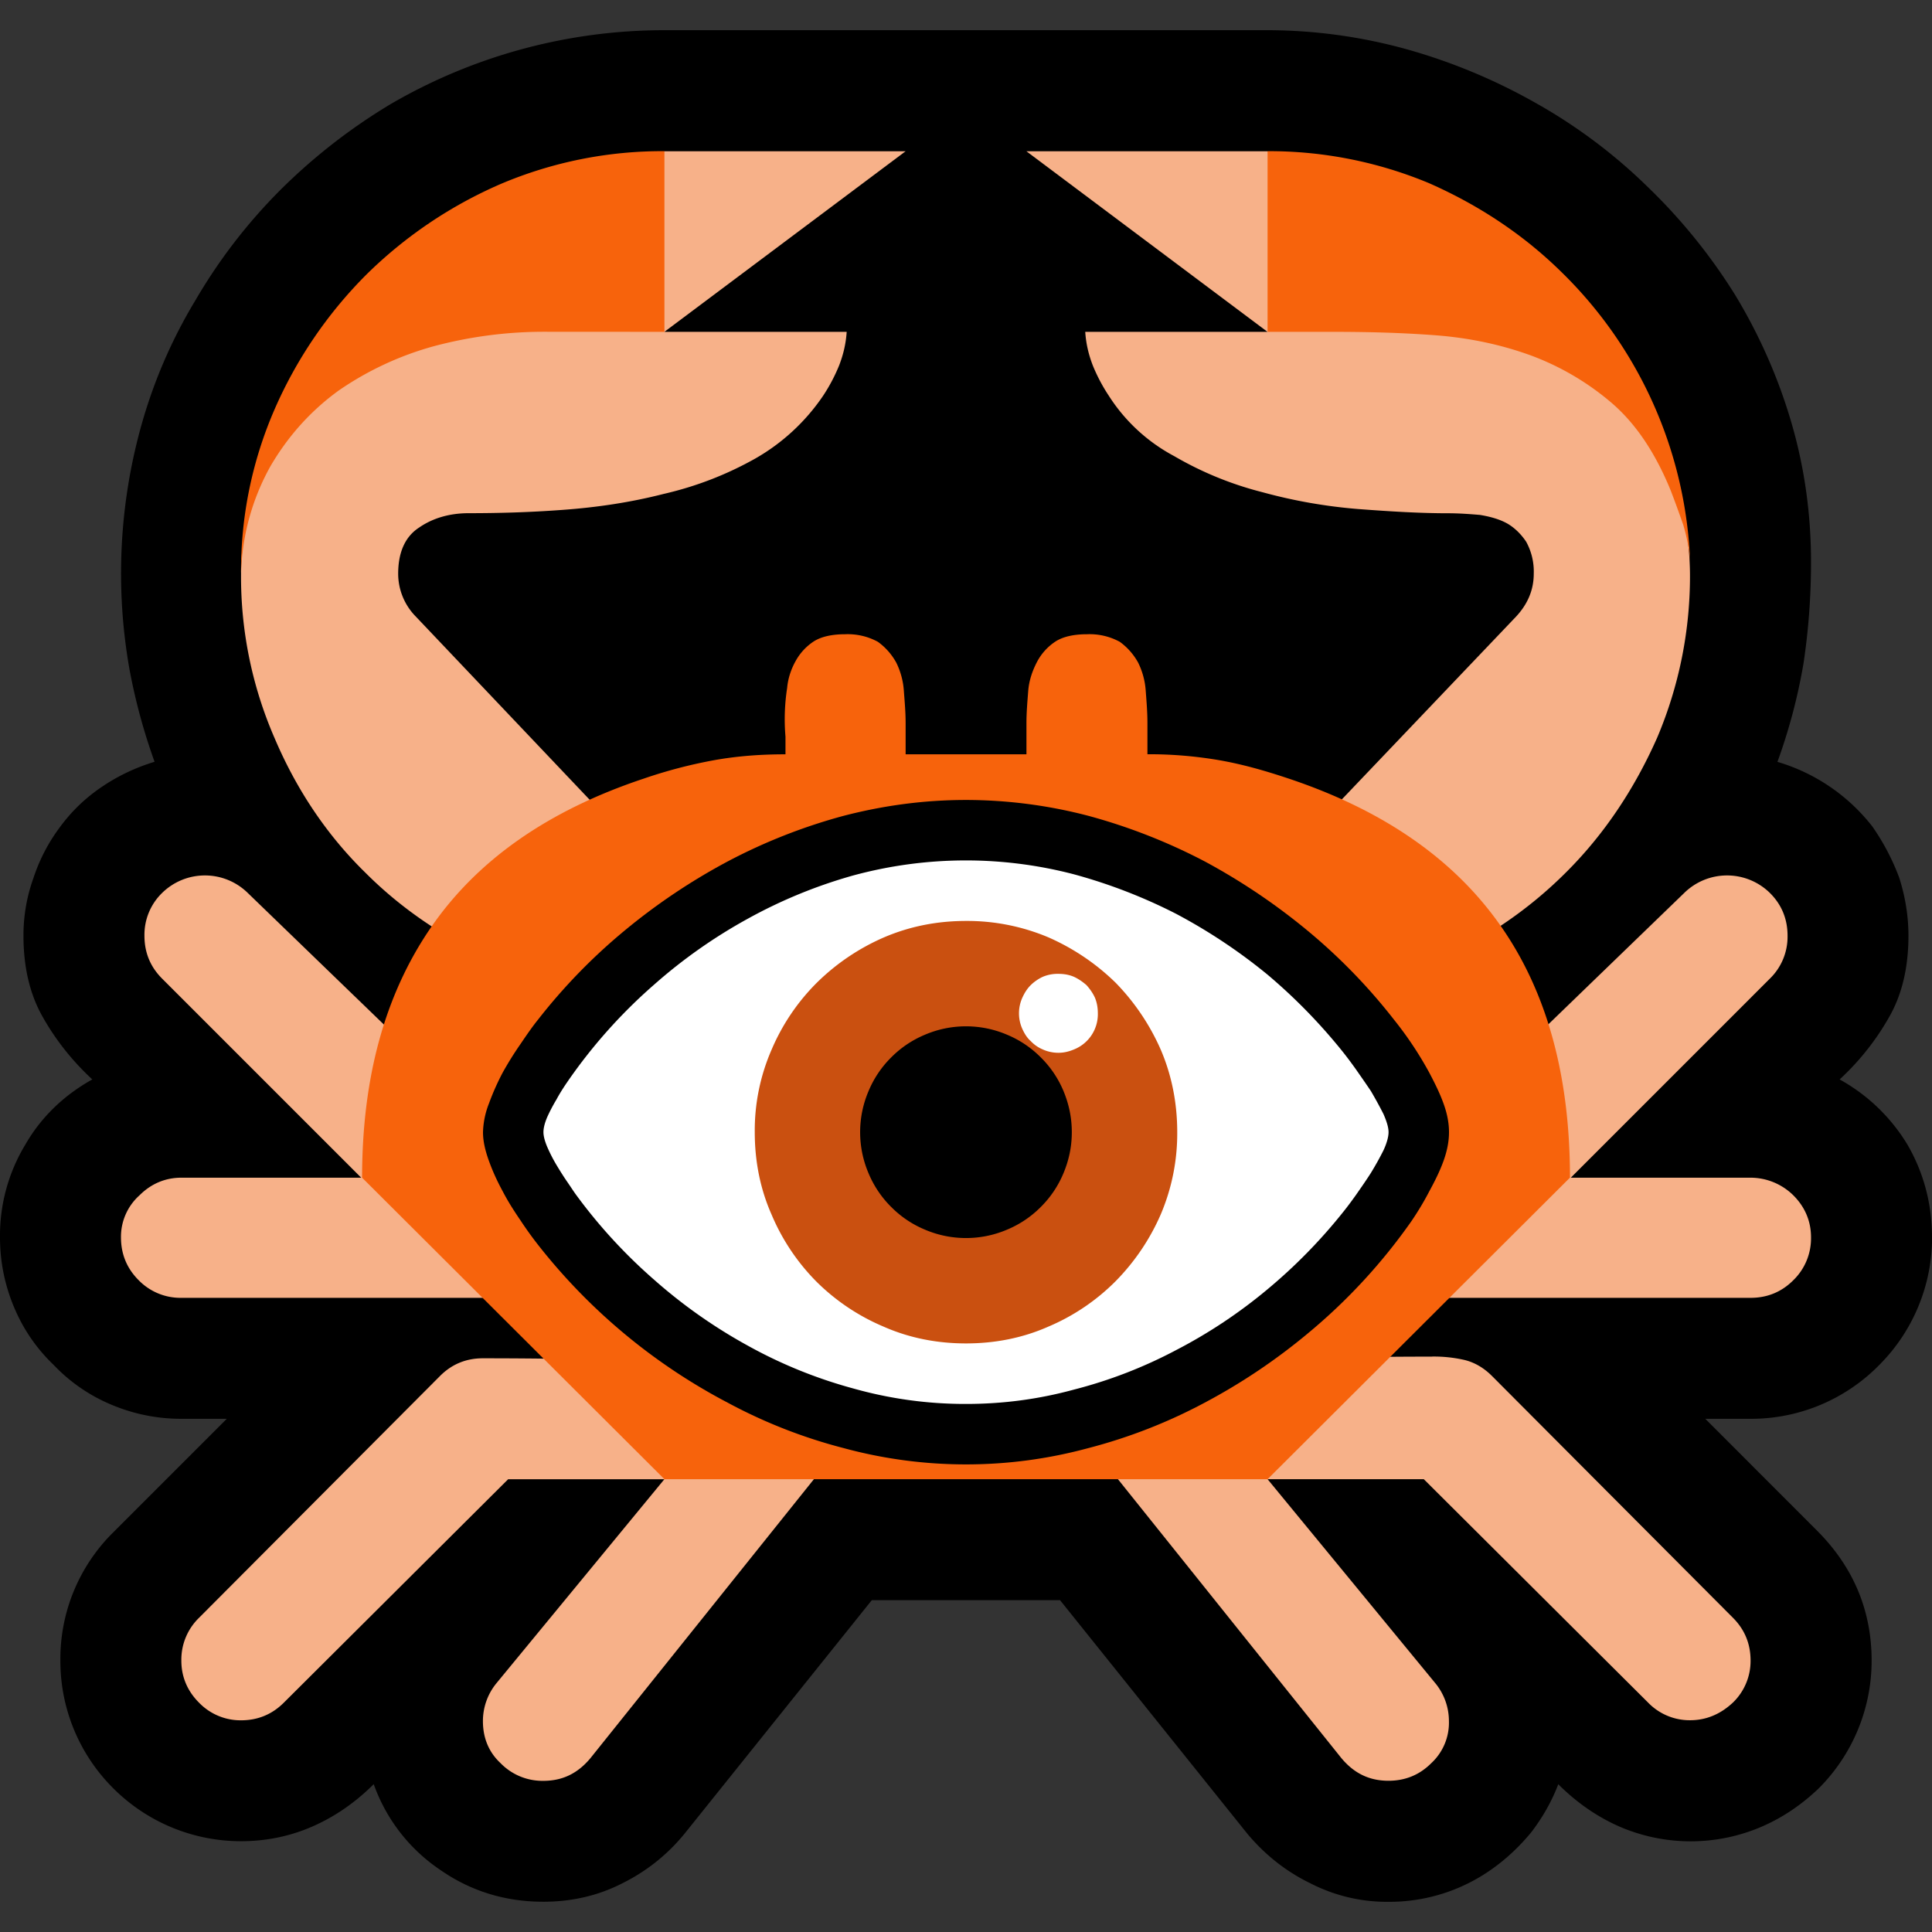
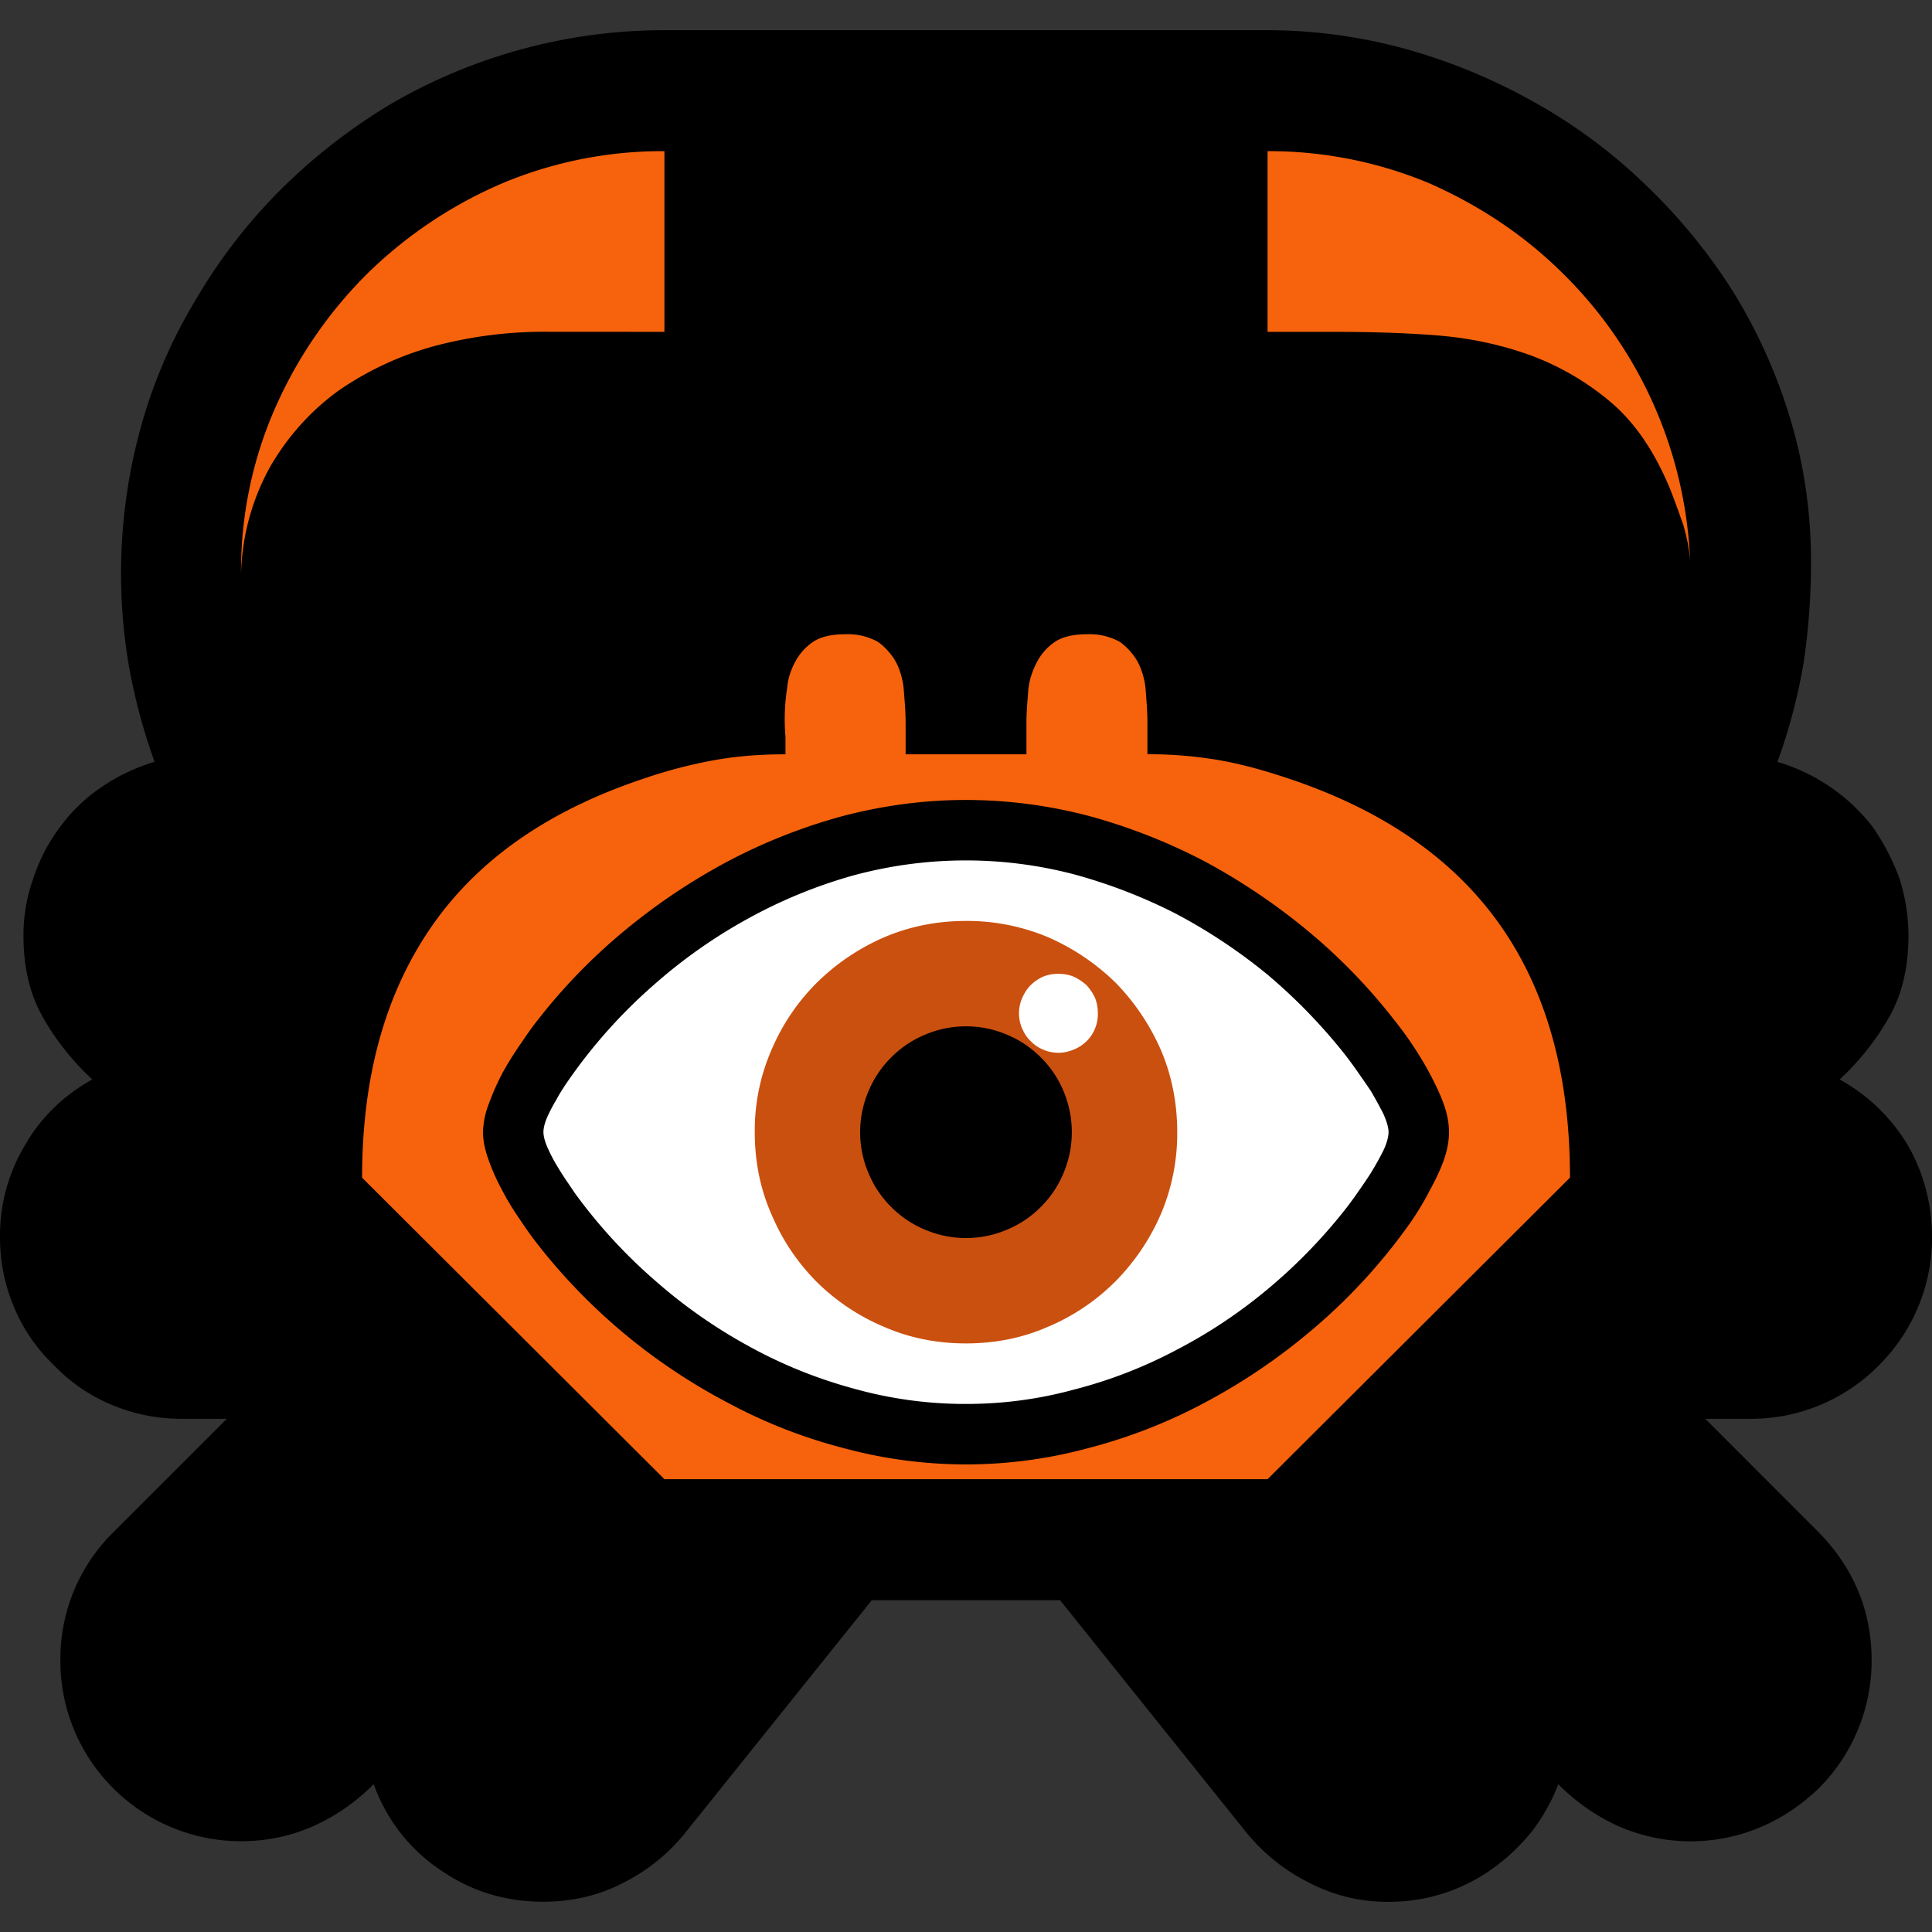
<svg xmlns="http://www.w3.org/2000/svg" viewBox="0 0 256 256">
  <rect x="0" y="0" width="256" height="256" fill="#333333" stroke="none" />
  <path d="M256 163.95c0-4.45-1.11-8.57-3.23-12.24a24.11 24.11 0 00-9.01-8.68c2.78-2.56 5-5.46 6.67-8.46 1.67-3 2.45-6.57 2.45-10.58 0-2.67-.44-5.23-1.22-7.68a30.36 30.36 0 00-3.56-6.79 24.87 24.87 0 00-12.58-8.57 74.83 74.83 0 003.45-13.02c.67-4.45 1-8.9 1-13.47 0-6.45-.89-12.69-2.67-18.7a71.02 71.02 0 00-7.46-16.8 74.58 74.58 0 00-11.57-14.25 70.44 70.44 0 00-14.7-11.02 76.51 76.51 0 00-17.02-7.12A69.37 69.37 0 00167.95 4h-79.9a72.04 72.04 0 00-36.3 9.8 76.49 76.49 0 00-14.57 11.34 71.75 71.75 0 00-11.25 14.59 66.98 66.98 0 00-7.34 17.14 72.87 72.87 0 00-1.45 31.72c.78 4.23 1.9 8.35 3.34 12.35-2.56.78-4.9 1.9-7.01 3.34A22.2 22.2 0 008 109.52a23.34 23.34 0 00-3.56 6.8 22.3 22.3 0 00-1.33 7.67c0 4.01.78 7.57 2.45 10.58 1.66 3 3.9 5.9 6.67 8.46-3.78 2.11-6.79 5-8.9 8.68A23.26 23.26 0 000 163.95c0 3.34.67 6.46 1.9 9.35 1.22 2.9 3 5.45 5.22 7.57a22.5 22.5 0 007.57 5.23c2.9 1.23 6.01 1.9 9.35 1.9h6.01l-15.02 15.02A23.55 23.55 0 008 220.05a23.78 23.78 0 007.02 16.92 23.92 23.92 0 0016.91 7c3.34 0 6.57-.66 9.58-2 3-1.33 5.67-3.22 8.01-5.56a22.93 22.93 0 008.8 11.35c4 2.79 8.56 4.23 13.68 4.23 3.68 0 7.24-.78 10.47-2.45a24.74 24.74 0 008.23-6.56l24.82-30.95h24.94l24.82 30.95c2.33 2.78 5.12 5 8.34 6.56A22.16 22.16 0 00184 252a23.4 23.4 0 0013.69-4.34c1.89-1.33 3.67-3 5.23-4.9 1.44-1.89 2.67-4 3.56-6.34 2.34 2.34 5 4.23 8.01 5.57a23.78 23.78 0 0018.81.11c2.9-1.23 5.46-3 7.68-5.12a23.92 23.92 0 007.02-16.92c0-6.57-2.34-12.24-7.02-17.03l-15.02-15.03h6a23.78 23.78 0 0017.04-7.12 23.92 23.92 0 007.01-16.92z" />
-   <path fill="#f7b189" d="M72.01 171.97c2.12 0 4.01-.78 5.68-2.45a7.66 7.66 0 002.34-5.57l-47.2-45.63a8.1 8.1 0 00-11.35 0 7.73 7.73 0 00-2.34 5.67c0 2.23.78 4.12 2.34 5.68l26.38 26.38H24.04c-2.11 0-4 .78-5.56 2.34a7.36 7.36 0 00-2.45 5.56c0 2.23.78 4.12 2.34 5.68a7.73 7.73 0 005.67 2.34zm136.13-15.92l26.38-26.38a7.73 7.73 0 002.34-5.68c0-2.22-.78-4.12-2.34-5.67a8.1 8.1 0 00-11.35 0l-47.2 45.63c0 2.23.78 4.12 2.34 5.68a7.73 7.73 0 005.68 2.34h47.97c2.22 0 4.12-.78 5.67-2.34a7.73 7.73 0 002.34-5.68c0-2.11-.78-4-2.34-5.56a8.1 8.1 0 00-5.67-2.34zM106.4 180.87c-7.13-.11-14.14-.33-21.15-.56-7.01-.22-14.14-.33-21.26-.33-2.23 0-4.12.78-5.68 2.34l-31.94 32.05a7.73 7.73 0 00-2.34 5.68c0 2.11.78 4 2.34 5.56a7.66 7.66 0 005.56 2.34c2.23 0 4.12-.78 5.68-2.34l29.72-29.6h20.7l-22.26 27.04a7.9 7.9 0 00-1.78 5.01c0 2.23.78 4.12 2.34 5.57a7.73 7.73 0 005.67 2.34c2.56 0 4.57-1 6.24-3.01l29.6-36.95zm83.36-1.11c-6.56 0-12.9.1-19.25.22-6.35.11-12.8.33-19.37.44l-3 15.59 29.6 36.95c1.67 2 3.68 3 6.24 3 2.22 0 4.11-.77 5.67-2.33a7.31 7.31 0 002.34-5.57 7.9 7.9 0 00-1.78-5L167.96 196h20.7l29.72 29.6a7.66 7.66 0 005.56 2.34c2.12 0 4.01-.78 5.68-2.34a7.66 7.66 0 002.34-5.56c0-2.23-.78-4.12-2.34-5.68l-31.94-32.05c-1-1-2.23-1.78-3.68-2.12a18.22 18.22 0 00-4.23-.44zm-5.34-141.92c-2.78-2.89-5.56-5.9-8.24-8.9l-8.23-8.9H136l31.95 23.93H143.8c.1 1.55.44 3 1 4.45a22.8 22.8 0 002.11 4 23.2 23.2 0 008.68 8.02 45.26 45.26 0 0011.69 4.78 68.8 68.8 0 0012.69 2.23c4.34.33 8.24.56 11.9.56 1.46 0 2.8.1 4.24.22 1.33.22 2.56.56 3.56 1.11 1 .56 1.9 1.45 2.56 2.45a8.2 8.2 0 011 4.23c0 2.12-.78 4-2.34 5.68l-25.04 26.27-7.9 24.04a53.5 53.5 0 0021.81-4.46 55.89 55.89 0 0017.81-12.02c5.01-5 9.02-11.02 12.02-17.8a54.77 54.77 0 004.34-21.7 40.7 40.7 0 00-2.11-12.59c-2.9-8.79-7.57-15.36-14.02-19.47-6.57-4.12-14.36-6.13-23.38-6.13zM120 20.04H88.04c-.89.77-2 1.78-3.45 3a137 137 0 00-4.12 3.67c-1.44 1.34-2.67 2.56-3.78 3.68a14.77 14.77 0 00-2.12 2.44c-.44.67-.78 1.34-1.1 2.12-.34.78-.79 1.45-1.12 2.23-9.46 0-17.25 2.11-23.6 6.23-6.34 4.23-11.13 10.8-14.36 19.81a45.08 45.08 0 00-1.78 6.35 31.79 31.79 0 00-.67 6.45 53.5 53.5 0 004.46 21.82c2.89 6.79 6.9 12.8 12.02 17.8 5 5.01 11.02 9.02 17.8 11.91a53.5 53.5 0 0021.82 4.46l-8.01-24.04L55.1 81.7a8.1 8.1 0 01-2.34-5.68c0-2.78.89-4.9 2.78-6.12 1.78-1.23 4-1.9 6.57-1.9 3.78 0 7.9-.1 12.46-.44 4.57-.33 9.02-1 13.36-2.11 4.34-1 8.35-2.56 12.13-4.68a27.01 27.01 0 009.02-8.35 22.8 22.8 0 002.11-4c.56-1.45.9-2.9 1-4.45H88.04z" />
  <path fill="#f7630c" d="M167.96 20.03v23.94h8.46c4.56 0 9.01.1 13.58.44 4.56.33 8.79 1.22 12.8 2.67a35.36 35.36 0 0110.8 6.35c3.22 2.78 5.78 6.67 7.78 11.57.56 1.45 1.12 3 1.67 4.57.45 1.55.78 3.11.9 4.78a56.66 56.66 0 00-17.15-38.4c-5-4.9-10.9-8.8-17.47-11.69a55.04 55.04 0 00-21.37-4.23zM88.04 43.97V20.03a54.77 54.77 0 00-21.7 4.35A58.4 58.4 0 0048.53 36.4 58.09 58.09 0 0036.4 54.2a53.5 53.5 0 00-4.46 21.82 30.8 30.8 0 013.9-14.25c2.34-4 5.34-7.34 9.02-10.01a41.59 41.59 0 0112.68-5.9 56.69 56.69 0 0114.47-1.9zm64 55.98v-4.12c0-1.44-.11-2.78-.22-4.23a9.98 9.98 0 00-1-3.78 8.36 8.36 0 00-2.45-2.78 8.35 8.35 0 00-4.34-1c-1.78 0-3.23.33-4.23 1a7.29 7.29 0 00-2.45 2.78c-.56 1.11-1 2.34-1.11 3.78-.11 1.45-.23 2.79-.23 4.23v4.12H120v-4.12c0-1.44-.12-2.78-.23-4.23a9.98 9.98 0 00-1-3.78 8.36 8.36 0 00-2.45-2.78 8.35 8.35 0 00-4.34-1c-1.78 0-3.23.33-4.23 1a7.33 7.33 0 00-2.33 2.56c-.56 1-1 2.22-1.12 3.56a27.08 27.08 0 00-.22 6.45v2.34c-3.23 0-6.34.22-9.46.78a64.01 64.01 0 00-9.35 2.45c-12.69 4.23-22.04 10.8-28.16 19.7-6.12 8.9-9.13 19.92-9.13 33.17L88.04 196h79.92l40.07-39.96c0-13.36-3-24.49-9.13-33.28-6.12-8.8-15.47-15.36-28.16-19.6-3-1-6.01-1.88-9.24-2.44a55.16 55.16 0 00-9.46-.78z" />
-   <path fill="#f03a17" d="M167.96 140.02c-2.12 0-4 .78-5.57 2.34a7.77 7.77 0 00-2.45 5.67c0 2.12.78 4.01 2.45 5.57a7.36 7.36 0 005.57 2.45c2.11 0 4-.78 5.67-2.45a7.66 7.66 0 002.34-5.57c0-2.22-.78-4.11-2.34-5.67a7.73 7.73 0 00-5.67-2.34zm-27.94 16.03c-1.67 0-3.12.33-4.56.89a15.75 15.75 0 00-3.9 2.56c-1.11 1-2 2.34-2.56 3.78-.67 1.45-1 3-1 4.68 0 1.67.33 3.23 1 4.67a9.93 9.93 0 002.56 3.79c1 1.11 2.34 2 3.79 2.56 1.44.67 3 1 4.67 1s3.23-.33 4.68-1a10.86 10.86 0 003.78-2.56c1.11-1.12 2-2.45 2.67-3.9a12.34 12.34 0 000-9.24 12.96 12.96 0 00-2.67-3.78 15.1 15.1 0 00-3.78-2.56c-1.45-.56-3.01-.9-4.68-.9zm-36.06-32.06c-2.23 0-4.34.45-6.23 1.23-1.9.89-3.57 2-5.01 3.45a15.98 15.98 0 00-3.45 5.12 16.38 16.38 0 000 12.46c.78 1.9 2 3.57 3.45 5.01a15.52 15.52 0 005 3.45c1.9.9 4.01 1.34 6.24 1.34 2.22 0 4.34-.45 6.23-1.34 1.9-.78 3.67-2 5.12-3.45a17.48 17.48 0 003.45-5 16.38 16.38 0 000-12.47c-.89-1.9-2-3.68-3.45-5.12a18.02 18.02 0 00-5.12-3.45c-1.9-.78-4-1.23-6.23-1.23z" />
  <g>
    <path d="M128 194.04c5.51 0 10.9-.72 16.25-2.17a69.87 69.87 0 0015.36-6 79.54 79.54 0 0013.7-9.2 75.76 75.76 0 0013.74-14.9c.83-1.23 1.61-2.51 2.33-3.9.73-1.34 1.4-2.67 1.9-4.06.5-1.4.72-2.62.72-3.79s-.22-2.4-.72-3.78c-.5-1.4-1.17-2.73-1.9-4.12a47.54 47.54 0 00-4.67-7.01 75.76 75.76 0 00-11.4-11.75 83.2 83.2 0 00-13.7-9.23 75.87 75.87 0 00-15.36-6.02A64.15 64.15 0 00128 106c-5.51 0-10.9.72-16.25 2.11a74.15 74.15 0 00-15.3 6.02 81.36 81.36 0 00-13.75 9.23 75.76 75.76 0 00-11.41 11.75c-.72.89-1.45 1.94-2.28 3.17a44.53 44.53 0 00-2.4 3.84 33.37 33.37 0 00-1.83 4.12 11.2 11.2 0 00-.78 3.78c0 1.17.28 2.4.78 3.79.5 1.39 1.11 2.72 1.84 4.06.72 1.39 1.55 2.67 2.39 3.9a48.46 48.46 0 002.28 3.17 77.87 77.87 0 0025.15 20.93 68.38 68.38 0 0015.31 6 61.8 61.8 0 0016.25 2.17z" />
    <path fill="#fff" d="M128 114.01c-5.06 0-10.07.67-14.97 2a65.26 65.26 0 00-13.97 5.74 68.4 68.4 0 00-12.41 8.74 69.06 69.06 0 00-11.46 12.85c-.5.73-1 1.5-1.45 2.34-.5.83-.9 1.61-1.23 2.34-.33.78-.5 1.44-.5 2 0 .5.17 1.17.5 1.95.34.78.73 1.56 1.23 2.4.5.83.95 1.55 1.45 2.27.5.73.89 1.34 1.22 1.78a69.06 69.06 0 0010.24 11.13 68.4 68.4 0 0012.41 8.74 62.36 62.36 0 0013.97 5.68 54.6 54.6 0 0014.97 2.06c4.84 0 9.57-.61 14.3-1.9a61.33 61.33 0 0013.53-5.23 66.64 66.64 0 0012.13-8.07 70.39 70.39 0 0010.07-10.3c.4-.5.95-1.22 1.62-2.16.66-.95 1.33-1.9 2-2.95.61-1 1.17-2 1.67-3 .44-.95.67-1.79.67-2.4 0-.61-.23-1.39-.67-2.4a57 57 0 00-1.67-3.05c-.67-1-1.34-1.95-2-2.9a56.35 56.35 0 00-1.62-2.17 73.64 73.64 0 00-10.07-10.35 72.96 72.96 0 00-12.13-8.07 70.07 70.07 0 00-13.53-5.23 56.65 56.65 0 00-14.3-1.84z" />
    <path fill="#ca5010" d="M128 122.03c-3.84 0-7.46.72-10.85 2.17a29.2 29.2 0 00-8.9 6 27.95 27.95 0 00-6.02 8.91 26.75 26.75 0 00-2.22 10.91c0 3.84.72 7.51 2.22 10.9a28.1 28.1 0 005.96 8.91 28.1 28.1 0 008.9 5.96c3.4 1.5 7.07 2.22 10.91 2.22s7.51-.72 10.9-2.22a27.95 27.95 0 008.91-6.01 29.2 29.2 0 006.01-8.9 27.39 27.39 0 002.17-10.86c0-3.84-.72-7.51-2.17-10.9a29.9 29.9 0 00-6-8.91 29.9 29.9 0 00-8.91-6.01 27.66 27.66 0 00-10.91-2.17zm12.24 17.47c-.72 0-1.44-.16-2.06-.44a4.66 4.66 0 01-1.61-1.12c-.5-.44-.83-1-1.11-1.61a5.06 5.06 0 010-4.12c.28-.61.61-1.17 1.11-1.67.45-.44 1-.83 1.61-1.11a5.03 5.03 0 012.06-.39c.73 0 1.4.11 2.06.39.61.28 1.17.67 1.67 1.11.45.5.84 1.06 1.12 1.67.27.67.38 1.34.38 2.06a5.03 5.03 0 01-3.17 4.79c-.67.28-1.33.44-2.06.44z" />
    <path d="M142.02 150.02c0-1.95-.39-3.73-1.1-5.45a13.67 13.67 0 00-3.01-4.46 13.67 13.67 0 00-4.46-3 13.85 13.85 0 00-10.9 0 13.67 13.67 0 00-4.46 3 13.67 13.67 0 00-3 4.46 13.85 13.85 0 000 10.9 13.67 13.67 0 003 4.46 13.67 13.67 0 004.46 3 13.85 13.85 0 0010.9 0 13.67 13.67 0 004.46-3 13.67 13.67 0 003-4.46c.72-1.72 1.11-3.5 1.11-5.45z" />
  </g>
</svg>